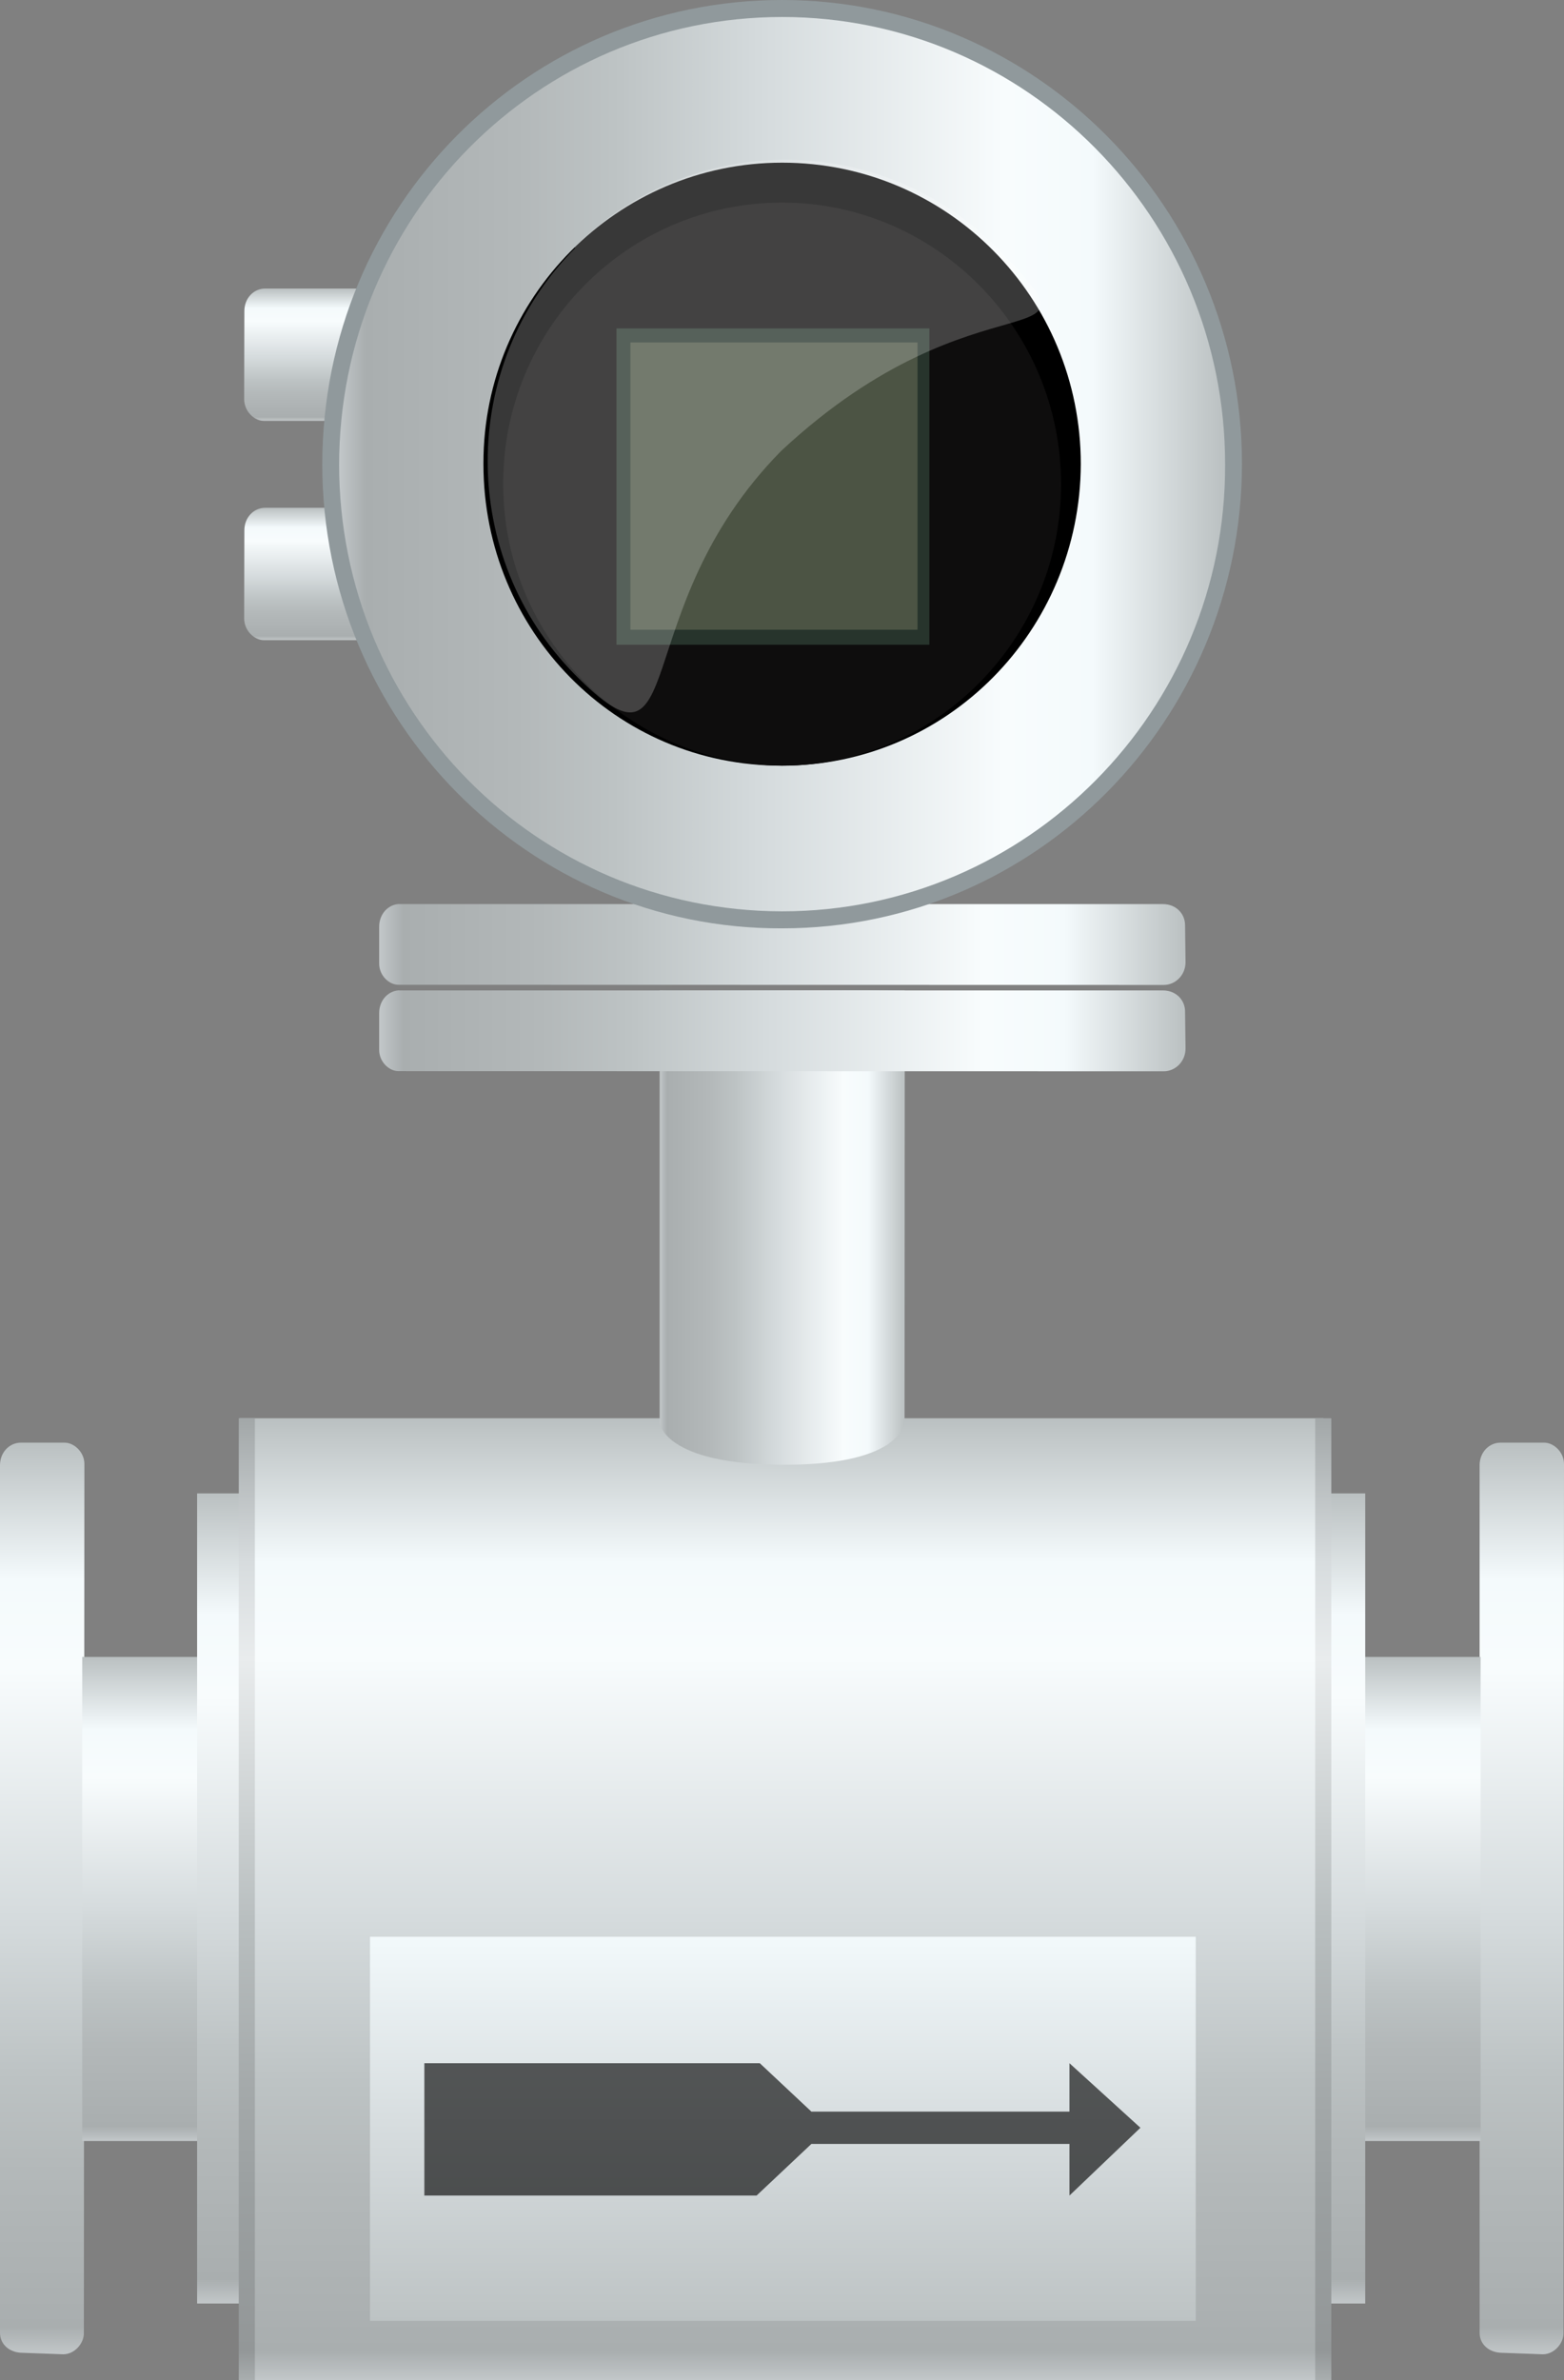
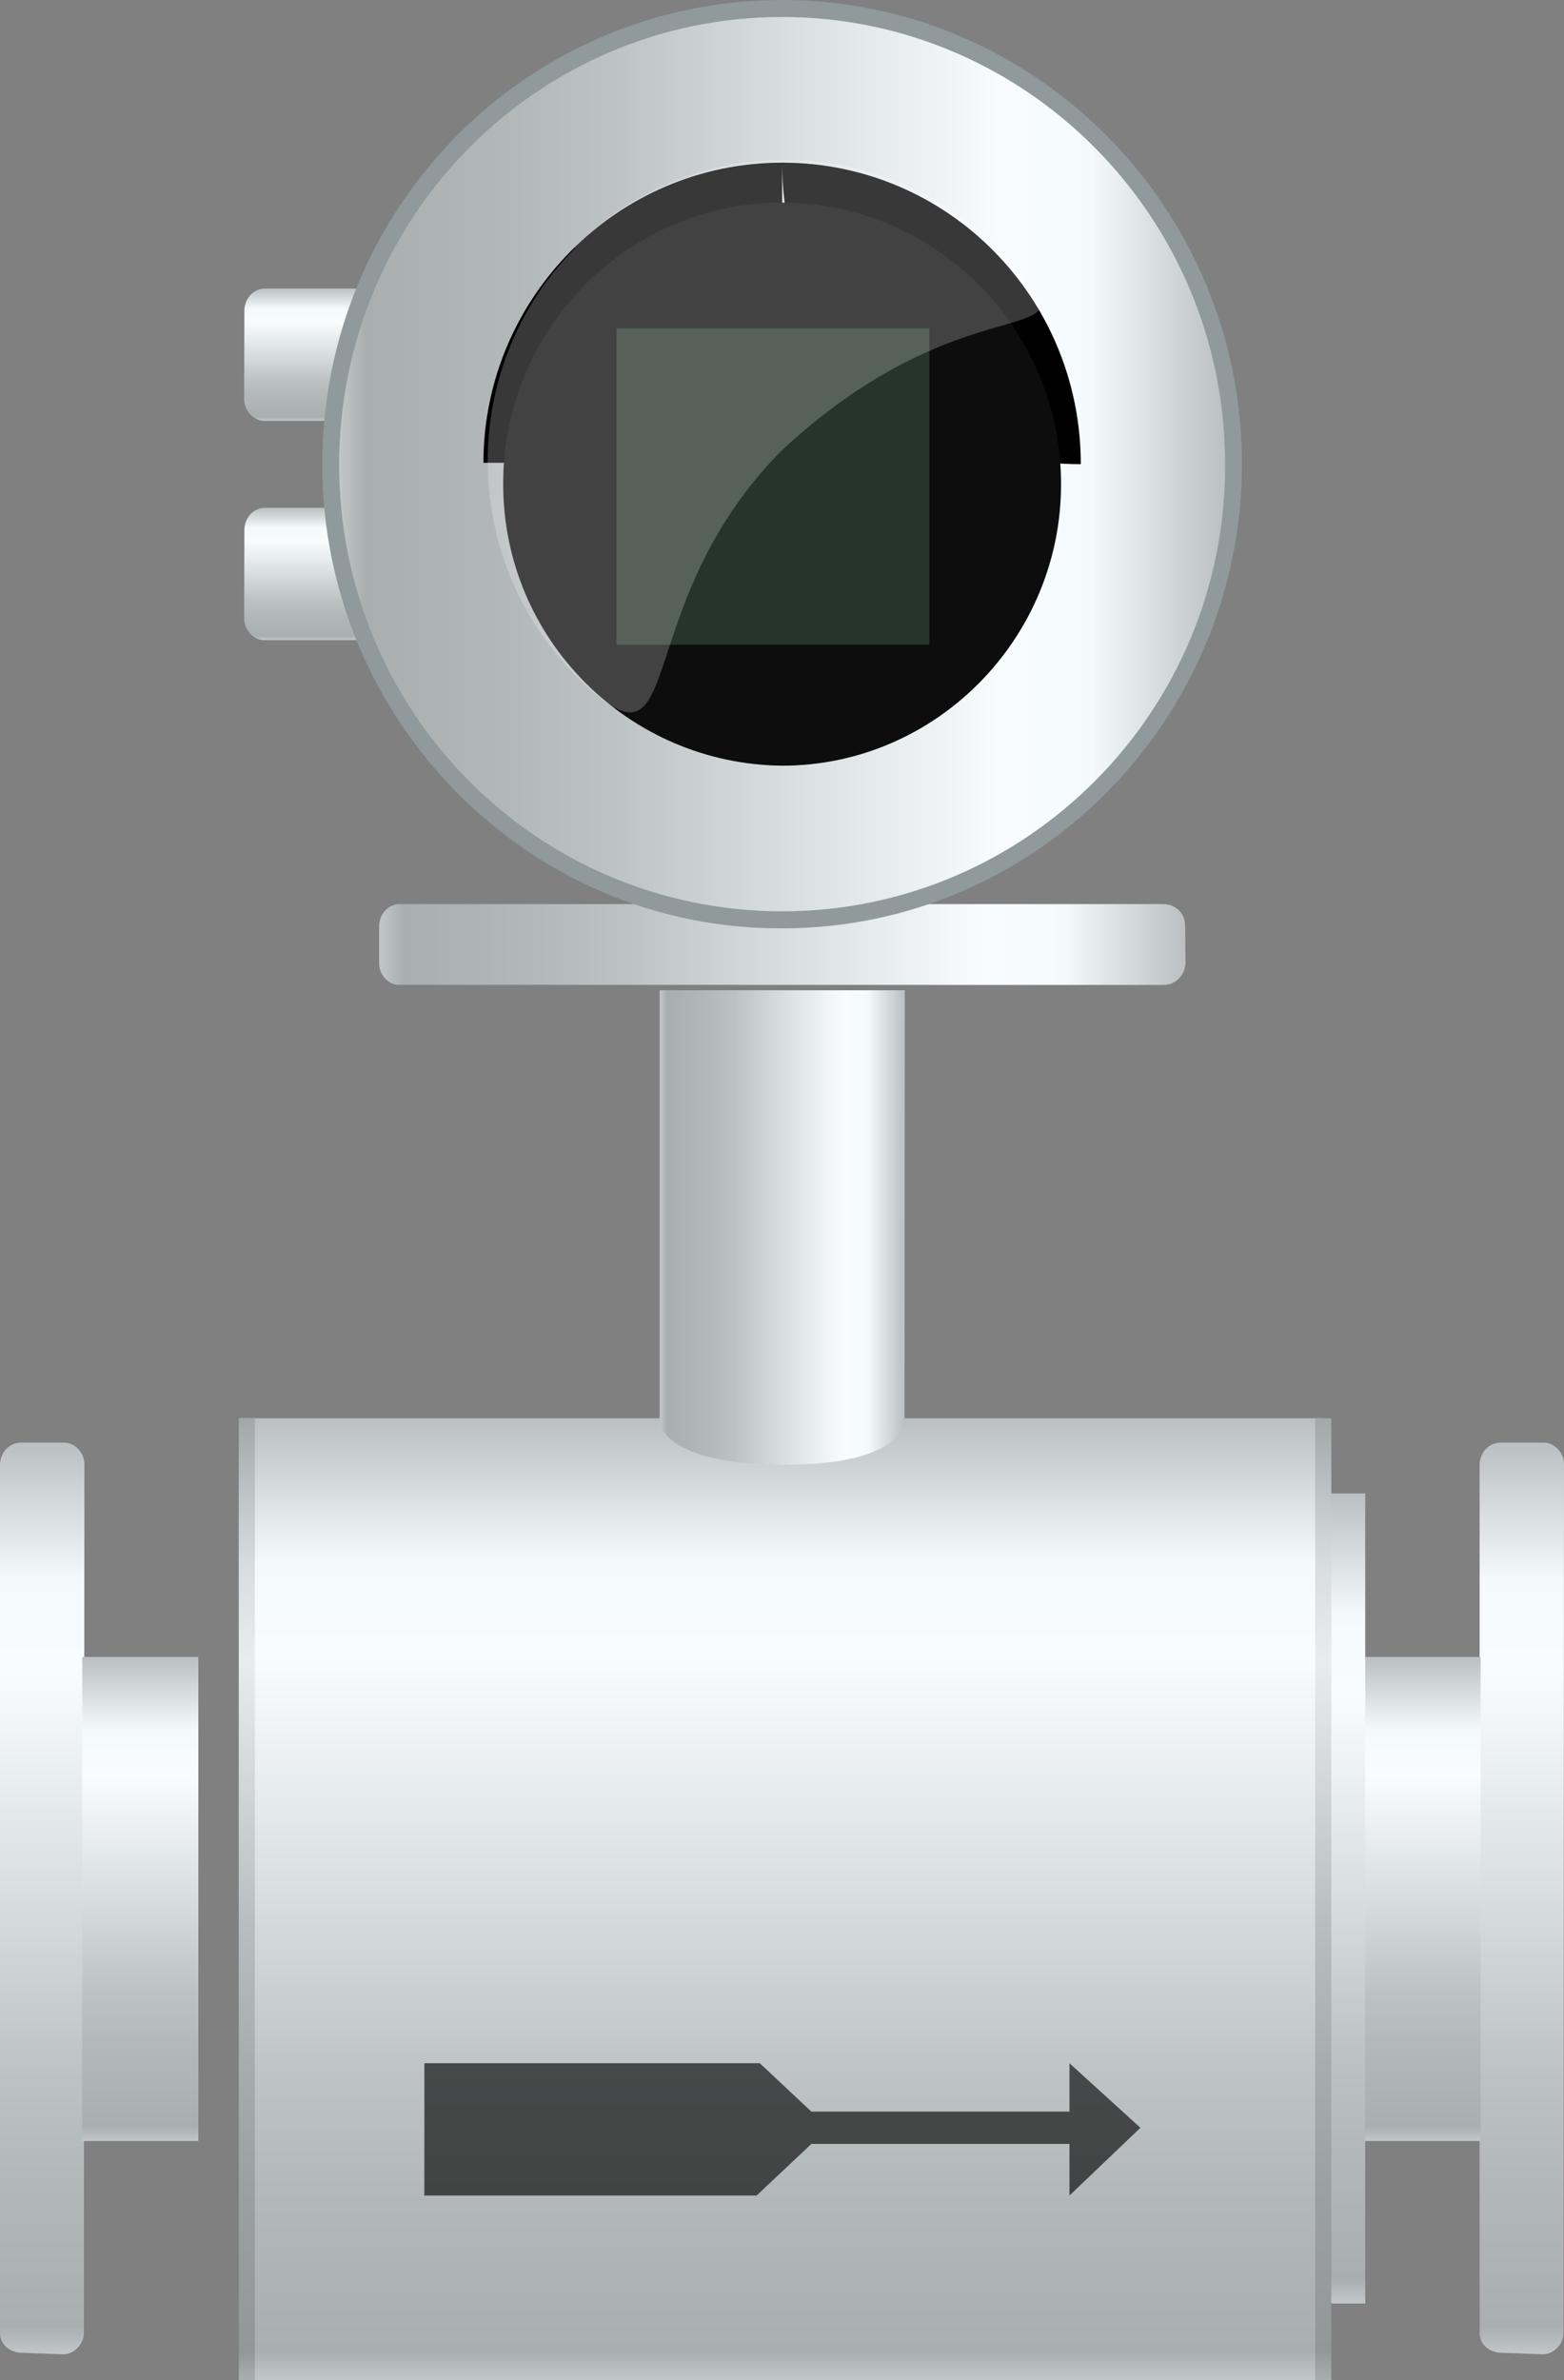
<svg xmlns="http://www.w3.org/2000/svg" preserveAspectRatio="none" version="1.1" id="图层_1" x="0px" y="0px" width="363.664px" height="553.066px" viewBox="101.605 7.082 363.664 553.066" enable-background="new 101.605 7.082 363.664 553.066" xml:space="preserve">
  <rect x="101.605" y="7.082" width="363.664" height="553.066" fill="#808080" stroke="none" />
  <g id="surface256">
    <linearGradient id="SVGID_1_" gradientUnits="userSpaceOnUse" x1="215.305" y1="201.302" x2="215.305" y2="-81.161" gradientTransform="matrix(0.75 0 0 -0.75 -50.063 493.297)">
      <stop offset="0" style="stop-color:#BAC0C1" />
      <stop offset="0.15" style="stop-color:#F4FAFC" />
      <stop offset="0.25" style="stop-color:#F8FCFD" />
      <stop offset="0.52" style="stop-color:#D5DBDD" />
      <stop offset="0.69" style="stop-color:#BDC3C4" />
      <stop offset="0.8" style="stop-color:#B3B8B9" />
      <stop offset="0.97" style="stop-color:#A9AEAF" />
      <stop offset="1" style="stop-color:#C2C7C9" />
    </linearGradient>
    <path fill="url(#SVGID_1_)" d="M106.855,342.32h9.75c2.25,0,4.621,2.215,4.621,4.945l-0.121,202.055c0,2.25-2.09,4.848-4.797,4.848   l-9.453-0.348c-3,0-5.25-1.93-5.25-4.66V347.57c0-3,2.184-5.25,4.891-5.25H106.855z" />
    <linearGradient id="SVGID_2_" gradientUnits="userSpaceOnUse" x1="215.307" y1="201.302" x2="215.307" y2="-81.161" gradientTransform="matrix(0.75 0 0 -0.75 293.978 493.297)">
      <stop offset="0" style="stop-color:#BAC0C1" />
      <stop offset="0.15" style="stop-color:#F4FAFC" />
      <stop offset="0.25" style="stop-color:#F8FCFD" />
      <stop offset="0.52" style="stop-color:#D5DBDD" />
      <stop offset="0.69" style="stop-color:#BDC3C4" />
      <stop offset="0.8" style="stop-color:#B3B8B9" />
      <stop offset="0.97" style="stop-color:#A9AEAF" />
      <stop offset="1" style="stop-color:#C2C7C9" />
    </linearGradient>
    <path fill="url(#SVGID_2_)" d="M450.898,342.32h9.75c2.25,0,4.621,2.215,4.621,4.945l-0.121,202.055   c0,2.25-2.094,4.848-4.801,4.848l-9.449-0.348c-3,0-5.25-1.93-5.25-4.66V347.57c0-3,2.18-5.25,4.887-5.25H450.898z" />
    <linearGradient id="SVGID_3_" gradientUnits="userSpaceOnUse" x1="220.225" y1="201.306" x2="220.225" y2="51.306" gradientTransform="matrix(0.75 0 0 -0.75 -30.942 543.092)">
      <stop offset="0" style="stop-color:#BAC0C1" />
      <stop offset="0.15" style="stop-color:#F4FAFC" />
      <stop offset="0.25" style="stop-color:#F8FCFD" />
      <stop offset="0.52" style="stop-color:#D5DBDD" />
      <stop offset="0.69" style="stop-color:#BDC3C4" />
      <stop offset="0.8" style="stop-color:#B3B8B9" />
      <stop offset="0.97" style="stop-color:#A9AEAF" />
      <stop offset="1" style="stop-color:#C2C7C9" />
    </linearGradient>
    <path fill="url(#SVGID_3_)" d="M147.727,392.113h-27v112.5h27V392.113z" />
    <linearGradient id="SVGID_4_" gradientUnits="userSpaceOnUse" x1="220.227" y1="201.306" x2="220.227" y2="51.306" gradientTransform="matrix(0.75 0 0 -0.75 267.209 543.092)">
      <stop offset="0" style="stop-color:#BAC0C1" />
      <stop offset="0.15" style="stop-color:#F4FAFC" />
      <stop offset="0.25" style="stop-color:#F8FCFD" />
      <stop offset="0.52" style="stop-color:#D5DBDD" />
      <stop offset="0.69" style="stop-color:#BDC3C4" />
      <stop offset="0.8" style="stop-color:#B3B8B9" />
      <stop offset="0.97" style="stop-color:#A9AEAF" />
      <stop offset="1" style="stop-color:#C2C7C9" />
    </linearGradient>
    <path fill="url(#SVGID_4_)" d="M418.878,392.113h27v112.5h-27V392.113z" />
    <linearGradient id="SVGID_5_" gradientUnits="userSpaceOnUse" x1="208.724" y1="201.304" x2="208.724" y2="-49.696" gradientTransform="matrix(0.75 0 0 -0.75 257.633 505.094)">
      <stop offset="0" style="stop-color:#BAC0C1" />
      <stop offset="0.15" style="stop-color:#F4FAFC" />
      <stop offset="0.25" style="stop-color:#F8FCFD" />
      <stop offset="0.52" style="stop-color:#D5DBDD" />
      <stop offset="0.69" style="stop-color:#BDC3C4" />
      <stop offset="0.8" style="stop-color:#B3B8B9" />
      <stop offset="0.97" style="stop-color:#A9AEAF" />
      <stop offset="1" style="stop-color:#C2C7C9" />
    </linearGradient>
    <path fill="url(#SVGID_5_)" d="M419.05,354.117h-9.75v188.25h9.75V354.117z" />
    <linearGradient id="SVGID_6_" gradientUnits="userSpaceOnUse" x1="370.226" y1="201.306" x2="370.226" y2="-96.694" gradientTransform="matrix(0.75 0 0 -0.75 5.65 487.628)">
      <stop offset="0" style="stop-color:#BAC0C1" />
      <stop offset="0.15" style="stop-color:#F4FAFC" />
      <stop offset="0.25" style="stop-color:#F8FCFD" />
      <stop offset="0.52" style="stop-color:#D5DBDD" />
      <stop offset="0.69" style="stop-color:#BDC3C4" />
      <stop offset="0.8" style="stop-color:#B3B8B9" />
      <stop offset="0.97" style="stop-color:#A9AEAF" />
      <stop offset="1" style="stop-color:#C2C7C9" />
    </linearGradient>
    <path fill="url(#SVGID_6_)" d="M157.32,336.648h252v223.5h-252V336.648z" />
    <linearGradient id="SVGID_7_" gradientUnits="userSpaceOnUse" x1="204.726" y1="201.306" x2="204.726" y2="-96.694" gradientTransform="matrix(0.75 0 0 -0.75 255.749 487.628)">
      <stop offset="0" style="stop-color:#A2A7A8" />
      <stop offset="0.15" style="stop-color:#D7DCDE" />
      <stop offset="0.25" style="stop-color:#E9ECED" />
      <stop offset="0.52" style="stop-color:#B9BFC0" />
      <stop offset="0.69" style="stop-color:#A5AAAB" />
      <stop offset="0.8" style="stop-color:#9BA0A1" />
      <stop offset="0.97" style="stop-color:#939798" />
      <stop offset="1" style="stop-color:#A9AEAF" />
    </linearGradient>
    <path fill="url(#SVGID_7_)" d="M407.417,336.648h3.75v223.5h-3.75V336.648z" />
    <linearGradient id="SVGID_8_" gradientUnits="userSpaceOnUse" x1="278.226" y1="127.8" x2="202.226" y2="127.8" gradientTransform="matrix(0.75 0 0 -0.75 103.323 388.18)">
      <stop offset="0" style="stop-color:#BAC0C1" />
      <stop offset="0.15" style="stop-color:#F4FAFC" />
      <stop offset="0.25" style="stop-color:#F8FCFD" />
      <stop offset="0.52" style="stop-color:#D5DBDD" />
      <stop offset="0.69" style="stop-color:#BDC3C4" />
      <stop offset="0.8" style="stop-color:#B3B8B9" />
      <stop offset="0.97" style="stop-color:#A9AEAF" />
      <stop offset="1" style="stop-color:#C2C7C9" />
    </linearGradient>
    <path fill="url(#SVGID_8_)" d="M311.992,237.203h-57v100.5c0,0,0.848,9.754,29.05,9.754c27.949-0.004,27.895-10.094,27.895-10.094   L311.992,237.203z" />
    <linearGradient id="SVGID_9_" gradientUnits="userSpaceOnUse" x1="452.225" y1="188.8" x2="202.226" y2="188.8" gradientTransform="matrix(0.75 0 0 -0.75 38.099 388.215)">
      <stop offset="0" style="stop-color:#BAC0C1" />
      <stop offset="0.15" style="stop-color:#F4FAFC" />
      <stop offset="0.25" style="stop-color:#F8FCFD" />
      <stop offset="0.52" style="stop-color:#D5DBDD" />
      <stop offset="0.69" style="stop-color:#BDC3C4" />
      <stop offset="0.8" style="stop-color:#B3B8B9" />
      <stop offset="0.97" style="stop-color:#A9AEAF" />
      <stop offset="1" style="stop-color:#C2C7C9" />
    </linearGradient>
-     <path fill="url(#SVGID_9_)" d="M194.27,237.238h177.75c3,0,5.141,2.184,5.141,4.914l0.109,8.586c0,3-2.352,5.285-5.059,5.285   l-177.941-0.035c-2.25,0-4.5-2.195-4.5-4.926v-8.574c0-3,2.164-5.281,4.875-5.281L194.27,237.238z" />
    <linearGradient id="SVGID_10_" gradientUnits="userSpaceOnUse" x1="208.725" y1="201.304" x2="208.725" y2="-49.696" gradientTransform="matrix(0.75 0 0 -0.75 -4.231 505.094)">
      <stop offset="0" style="stop-color:#BAC0C1" />
      <stop offset="0.15" style="stop-color:#F4FAFC" />
      <stop offset="0.25" style="stop-color:#F8FCFD" />
      <stop offset="0.52" style="stop-color:#D5DBDD" />
      <stop offset="0.69" style="stop-color:#BDC3C4" />
      <stop offset="0.8" style="stop-color:#B3B8B9" />
      <stop offset="0.97" style="stop-color:#A9AEAF" />
      <stop offset="1" style="stop-color:#C2C7C9" />
    </linearGradient>
-     <path fill="url(#SVGID_10_)" d="M157.188,354.117h-9.75v188.25h9.75V354.117z" />
    <linearGradient id="SVGID_11_" gradientUnits="userSpaceOnUse" x1="204.727" y1="201.306" x2="204.727" y2="-96.694" gradientTransform="matrix(0.75 0 0 -0.75 5.451 487.628)">
      <stop offset="0" style="stop-color:#A2A7A8" />
      <stop offset="0.15" style="stop-color:#D7DCDE" />
      <stop offset="0.25" style="stop-color:#E9ECED" />
      <stop offset="0.52" style="stop-color:#B9BFC0" />
      <stop offset="0.69" style="stop-color:#A5AAAB" />
      <stop offset="0.8" style="stop-color:#9BA0A1" />
      <stop offset="0.97" style="stop-color:#939798" />
      <stop offset="1" style="stop-color:#A9AEAF" />
    </linearGradient>
    <path fill="url(#SVGID_11_)" d="M157.121,336.648h3.75v223.5h-3.75V336.648z" />
    <linearGradient id="SVGID_12_" gradientUnits="userSpaceOnUse" x1="330.224" y1="201.306" x2="330.224" y2="82.306" gradientTransform="matrix(0.75 0 0 -0.75 35.972 608.12)">
      <stop offset="0" style="stop-color:#F2F9FB" />
      <stop offset="0.52" style="stop-color:#D5DBDD" />
      <stop offset="1" style="stop-color:#BDC3C4" />
    </linearGradient>
-     <path fill="url(#SVGID_12_)" d="M187.641,457.14h192v89.25h-192V457.14z" />
    <path fill-opacity="0.631" d="M200.277,517.281v-30.75h78l12,11.25h60v-11.25l16.5,15l-16.5,15.75v-12h-60l-12.75,12H200.277z" />
    <linearGradient id="SVGID_13_" gradientUnits="userSpaceOnUse" x1="452.225" y1="188.801" x2="202.226" y2="188.801" gradientTransform="matrix(0.75 0 0 -0.75 38.099 368.154)">
      <stop offset="0" style="stop-color:#BAC0C1" />
      <stop offset="0.15" style="stop-color:#F4FAFC" />
      <stop offset="0.25" style="stop-color:#F8FCFD" />
      <stop offset="0.52" style="stop-color:#D5DBDD" />
      <stop offset="0.69" style="stop-color:#BDC3C4" />
      <stop offset="0.8" style="stop-color:#B3B8B9" />
      <stop offset="0.97" style="stop-color:#A9AEAF" />
      <stop offset="1" style="stop-color:#C2C7C9" />
    </linearGradient>
    <path fill="url(#SVGID_13_)" d="M194.27,217.176h177.75c3,0,5.141,2.188,5.141,4.918l0.109,8.582c0,3-2.352,5.289-5.059,5.289   l-177.941-0.039c-2.25,0-4.5-2.191-4.5-4.926v-8.574c0-3,2.164-5.281,4.875-5.281L194.27,217.176z" />
    <linearGradient id="SVGID_14_" gradientUnits="userSpaceOnUse" x1="222.193" y1="201.304" x2="222.193" y2="160.304" gradientTransform="matrix(0.75 0 0 -0.75 6.757 225.107)">
      <stop offset="0" style="stop-color:#BAC0C1" />
      <stop offset="0.15" style="stop-color:#F4FAFC" />
      <stop offset="0.25" style="stop-color:#F8FCFD" />
      <stop offset="0.52" style="stop-color:#D5DBDD" />
      <stop offset="0.69" style="stop-color:#BDC3C4" />
      <stop offset="0.8" style="stop-color:#B3B8B9" />
      <stop offset="0.97" style="stop-color:#A9AEAF" />
      <stop offset="1" style="stop-color:#C2C7C9" />
    </linearGradient>
    <path fill="url(#SVGID_14_)" d="M162.926,74.129h25.5v30.75h-25.5c-2.25,0-4.547-2.285-4.547-5.02l0.047-20.48   c0-3,2.152-5.25,4.859-5.25H162.926z" />
    <linearGradient id="SVGID_15_" gradientUnits="userSpaceOnUse" x1="222.193" y1="201.305" x2="222.193" y2="160.305" gradientTransform="matrix(0.75 0 0 -0.75 6.757 276.065)">
      <stop offset="0" style="stop-color:#BAC0C1" />
      <stop offset="0.15" style="stop-color:#F4FAFC" />
      <stop offset="0.25" style="stop-color:#F8FCFD" />
      <stop offset="0.52" style="stop-color:#D5DBDD" />
      <stop offset="0.69" style="stop-color:#BDC3C4" />
      <stop offset="0.8" style="stop-color:#B3B8B9" />
      <stop offset="0.97" style="stop-color:#A9AEAF" />
      <stop offset="1" style="stop-color:#C2C7C9" />
    </linearGradient>
    <path fill="url(#SVGID_15_)" d="M162.926,125.086h25.5v30.75h-25.5c-2.25,0-4.547-2.285-4.547-5.02l0.047-20.48   c0-3,2.152-5.25,4.859-5.25H162.926z" />
    <path fill="#90999C" d="M176.539,115.082c0-60,47.871-108,106.926-108c58.824,0,106.925,48.293,106.925,107.863   c-0.102,59.387-47.871,107.867-106.925,107.867c-58.926,0.27-106.926-48.293-106.926-107.867V115.082z" />
    <linearGradient id="SVGID_16_" gradientUnits="userSpaceOnUse" x1="476.914" y1="62.751" x2="202.226" y2="62.751" gradientTransform="matrix(0.75 0 0 -0.75 28.787 162.008)">
      <stop offset="0" style="stop-color:#BAC0C1" />
      <stop offset="0.15" style="stop-color:#F4FAFC" />
      <stop offset="0.25" style="stop-color:#F8FCFD" />
      <stop offset="0.52" style="stop-color:#D5DBDD" />
      <stop offset="0.69" style="stop-color:#BDC3C4" />
      <stop offset="0.8" style="stop-color:#B3B8B9" />
      <stop offset="0.97" style="stop-color:#A9AEAF" />
      <stop offset="1" style="stop-color:#C2C7C9" />
    </linearGradient>
    <path fill="url(#SVGID_16_)" d="M180.457,115.281c0-57.75,46.117-104.25,103.008-104.25c56.742,0,103.007,46.523,103.007,103.914   c0.234,57.336-46.117,103.914-103.007,103.914c-57.258-0.078-103.008-46.523-103.008-103.914V115.281z" />
-     <path d="M214.016,114.633c0-38.25,31.094-69.75,69.449-69.75c38.55,0,69.449,31.367,69.449,70.063   c-0.148,38.688-31.094,70.059-69.449,70.059c-38.699,0.129-69.449-31.367-69.449-70.059V114.633z" />
+     <path d="M214.016,114.633c0-38.25,31.094-69.75,69.449-69.75c38.55,0,69.449,31.367,69.449,70.063   c-38.699,0.129-69.449-31.367-69.449-70.059V114.633z" />
    <path fill="#0E0D0D" d="M218.609,119.41c0-36,29.035-65.25,64.855-65.25c35.644,0,64.855,29.293,64.855,65.426   c0.039,35.824-29.039,65.426-64.855,65.426c-35.605-0.352-64.855-29.293-64.855-65.426V119.41z" />
    <path fill="#27342C" d="M244.957,83.402h72.75v73.5h-72.75V83.402z" />
-     <path fill="#4C5444" d="M248.195,86.668h66.75v66.75h-66.75V86.668z" />
    <path fill="#FFFFFF" fill-opacity="0.22" d="M235.277,64.445c27-27,71.14-27.059,98.265,0.301   c26.984,27.449-3.84,3.789-50.355,47.176c-36.66,37.273-20.773,79.297-47.895,51.934c-27.016-27.41-27.09-71.75,0.016-99.094   L235.277,64.445z" />
  </g>
</svg>